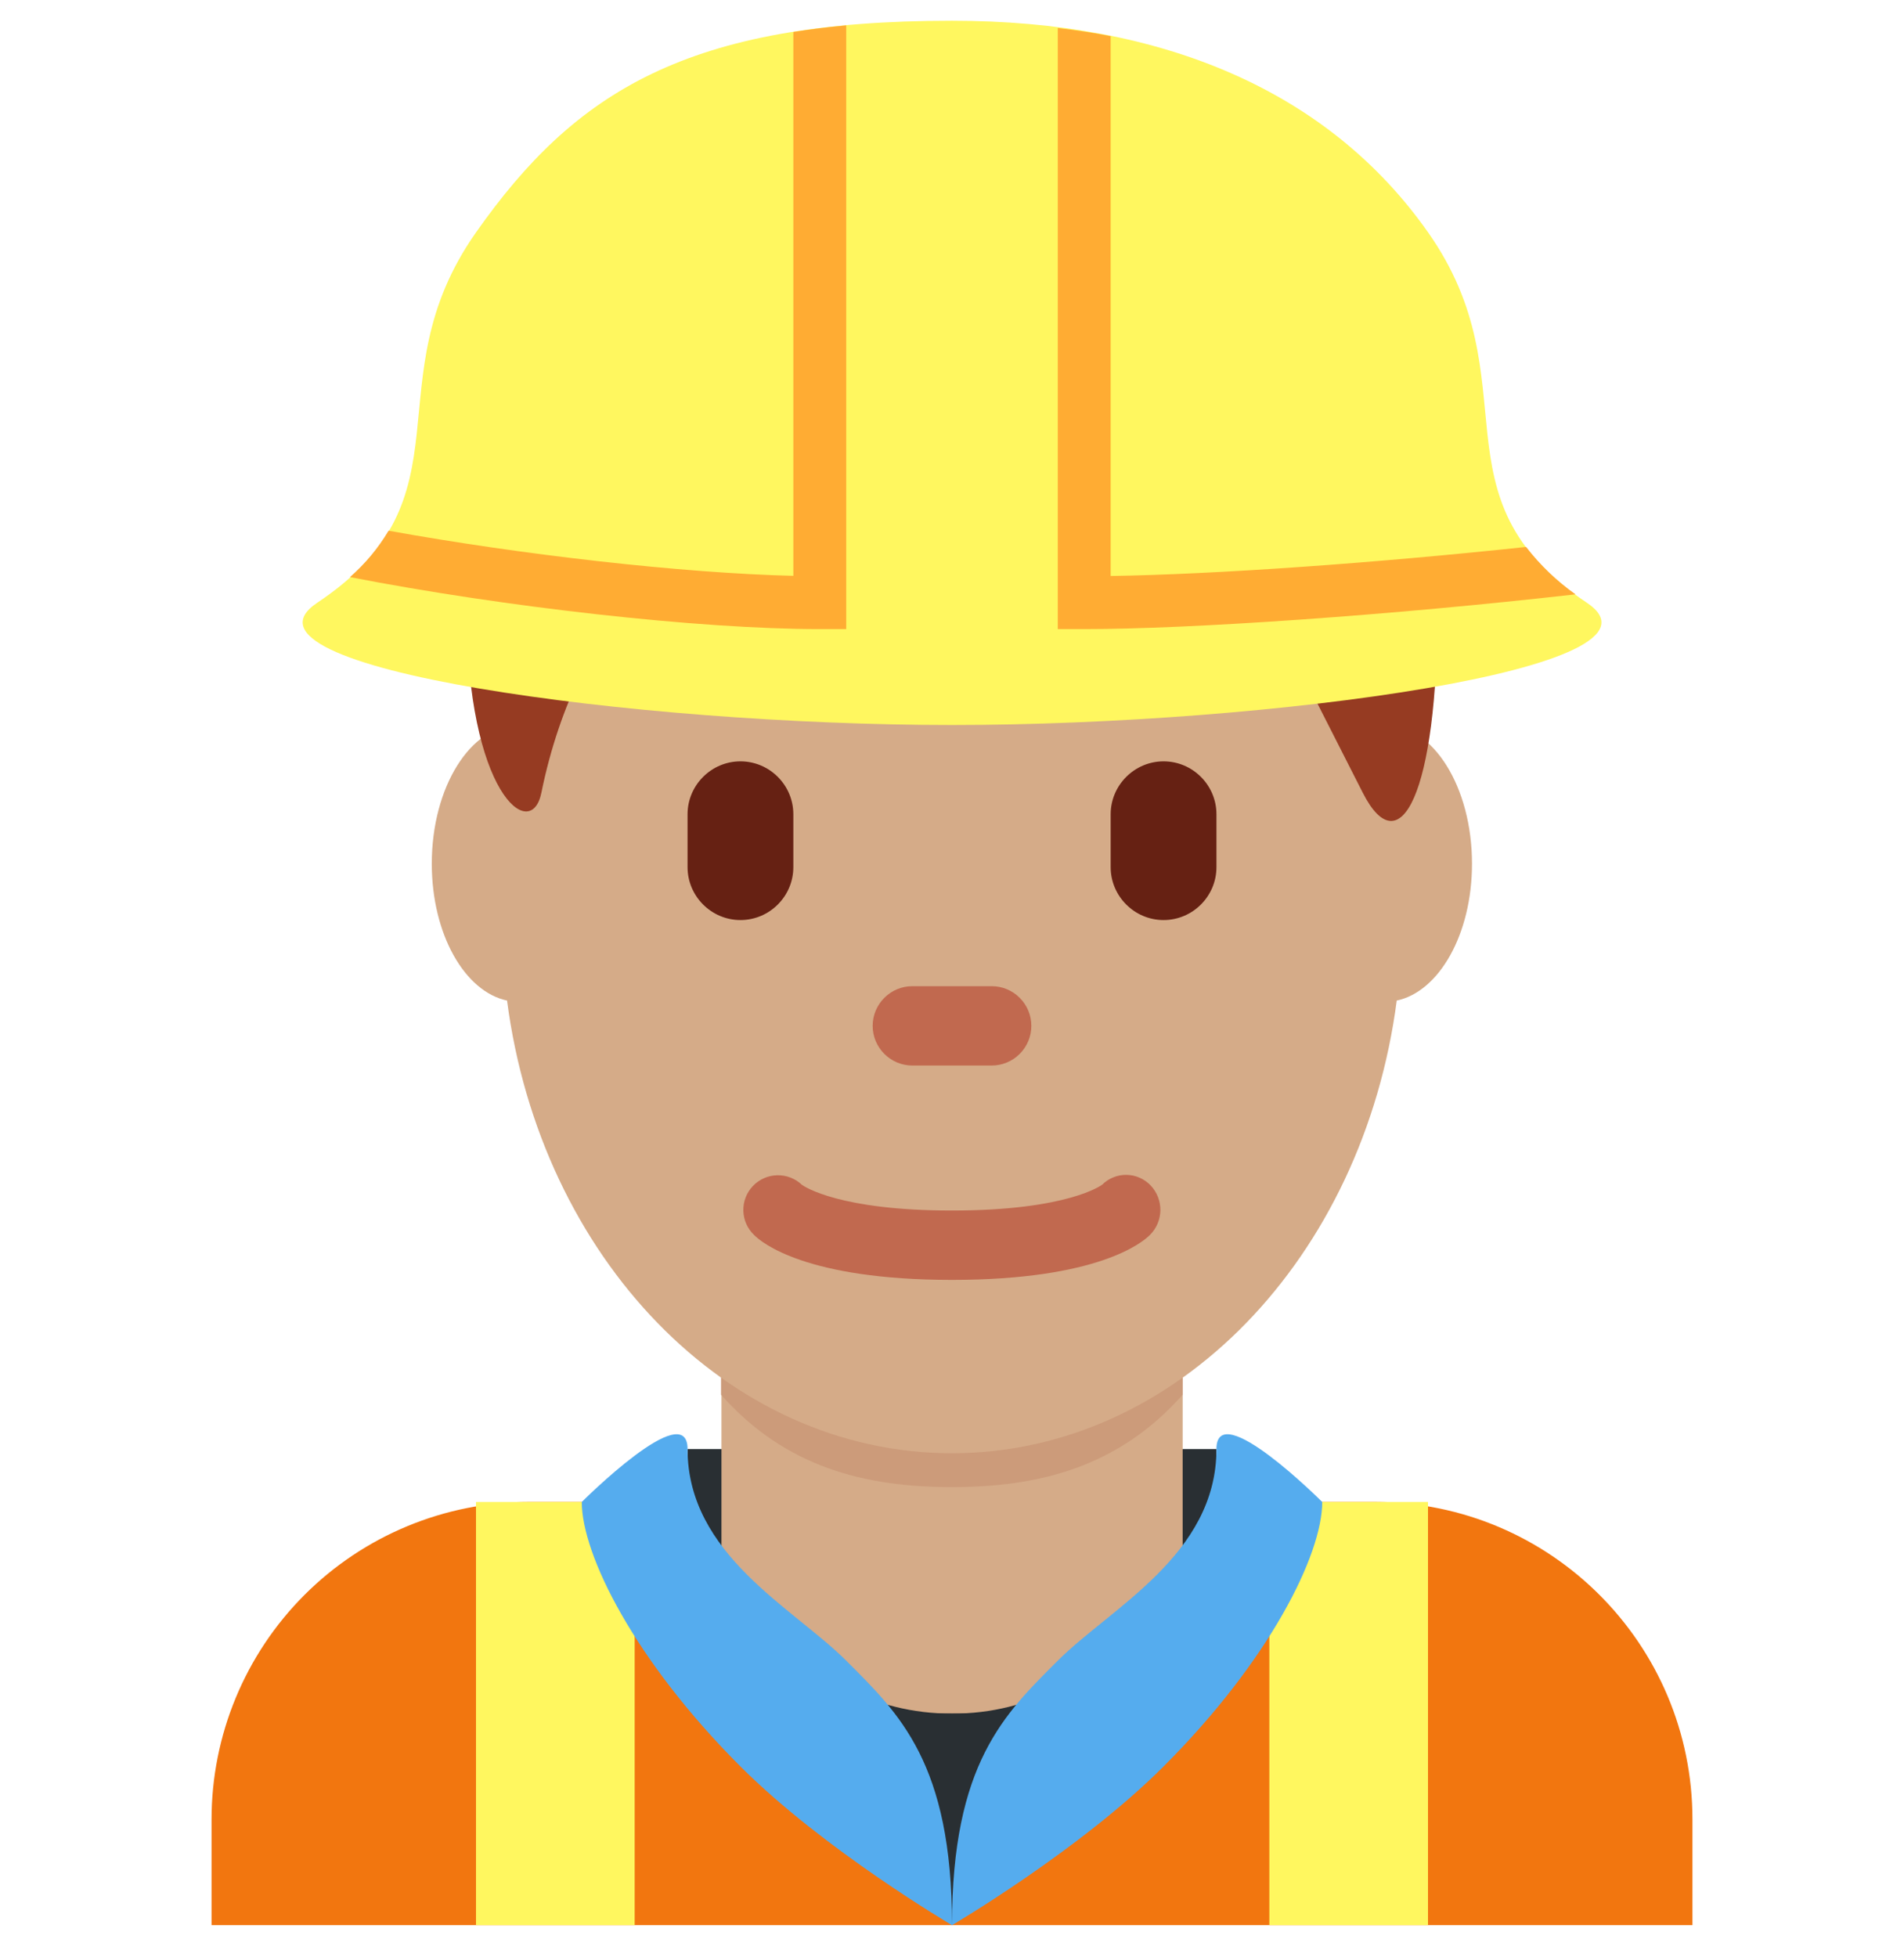
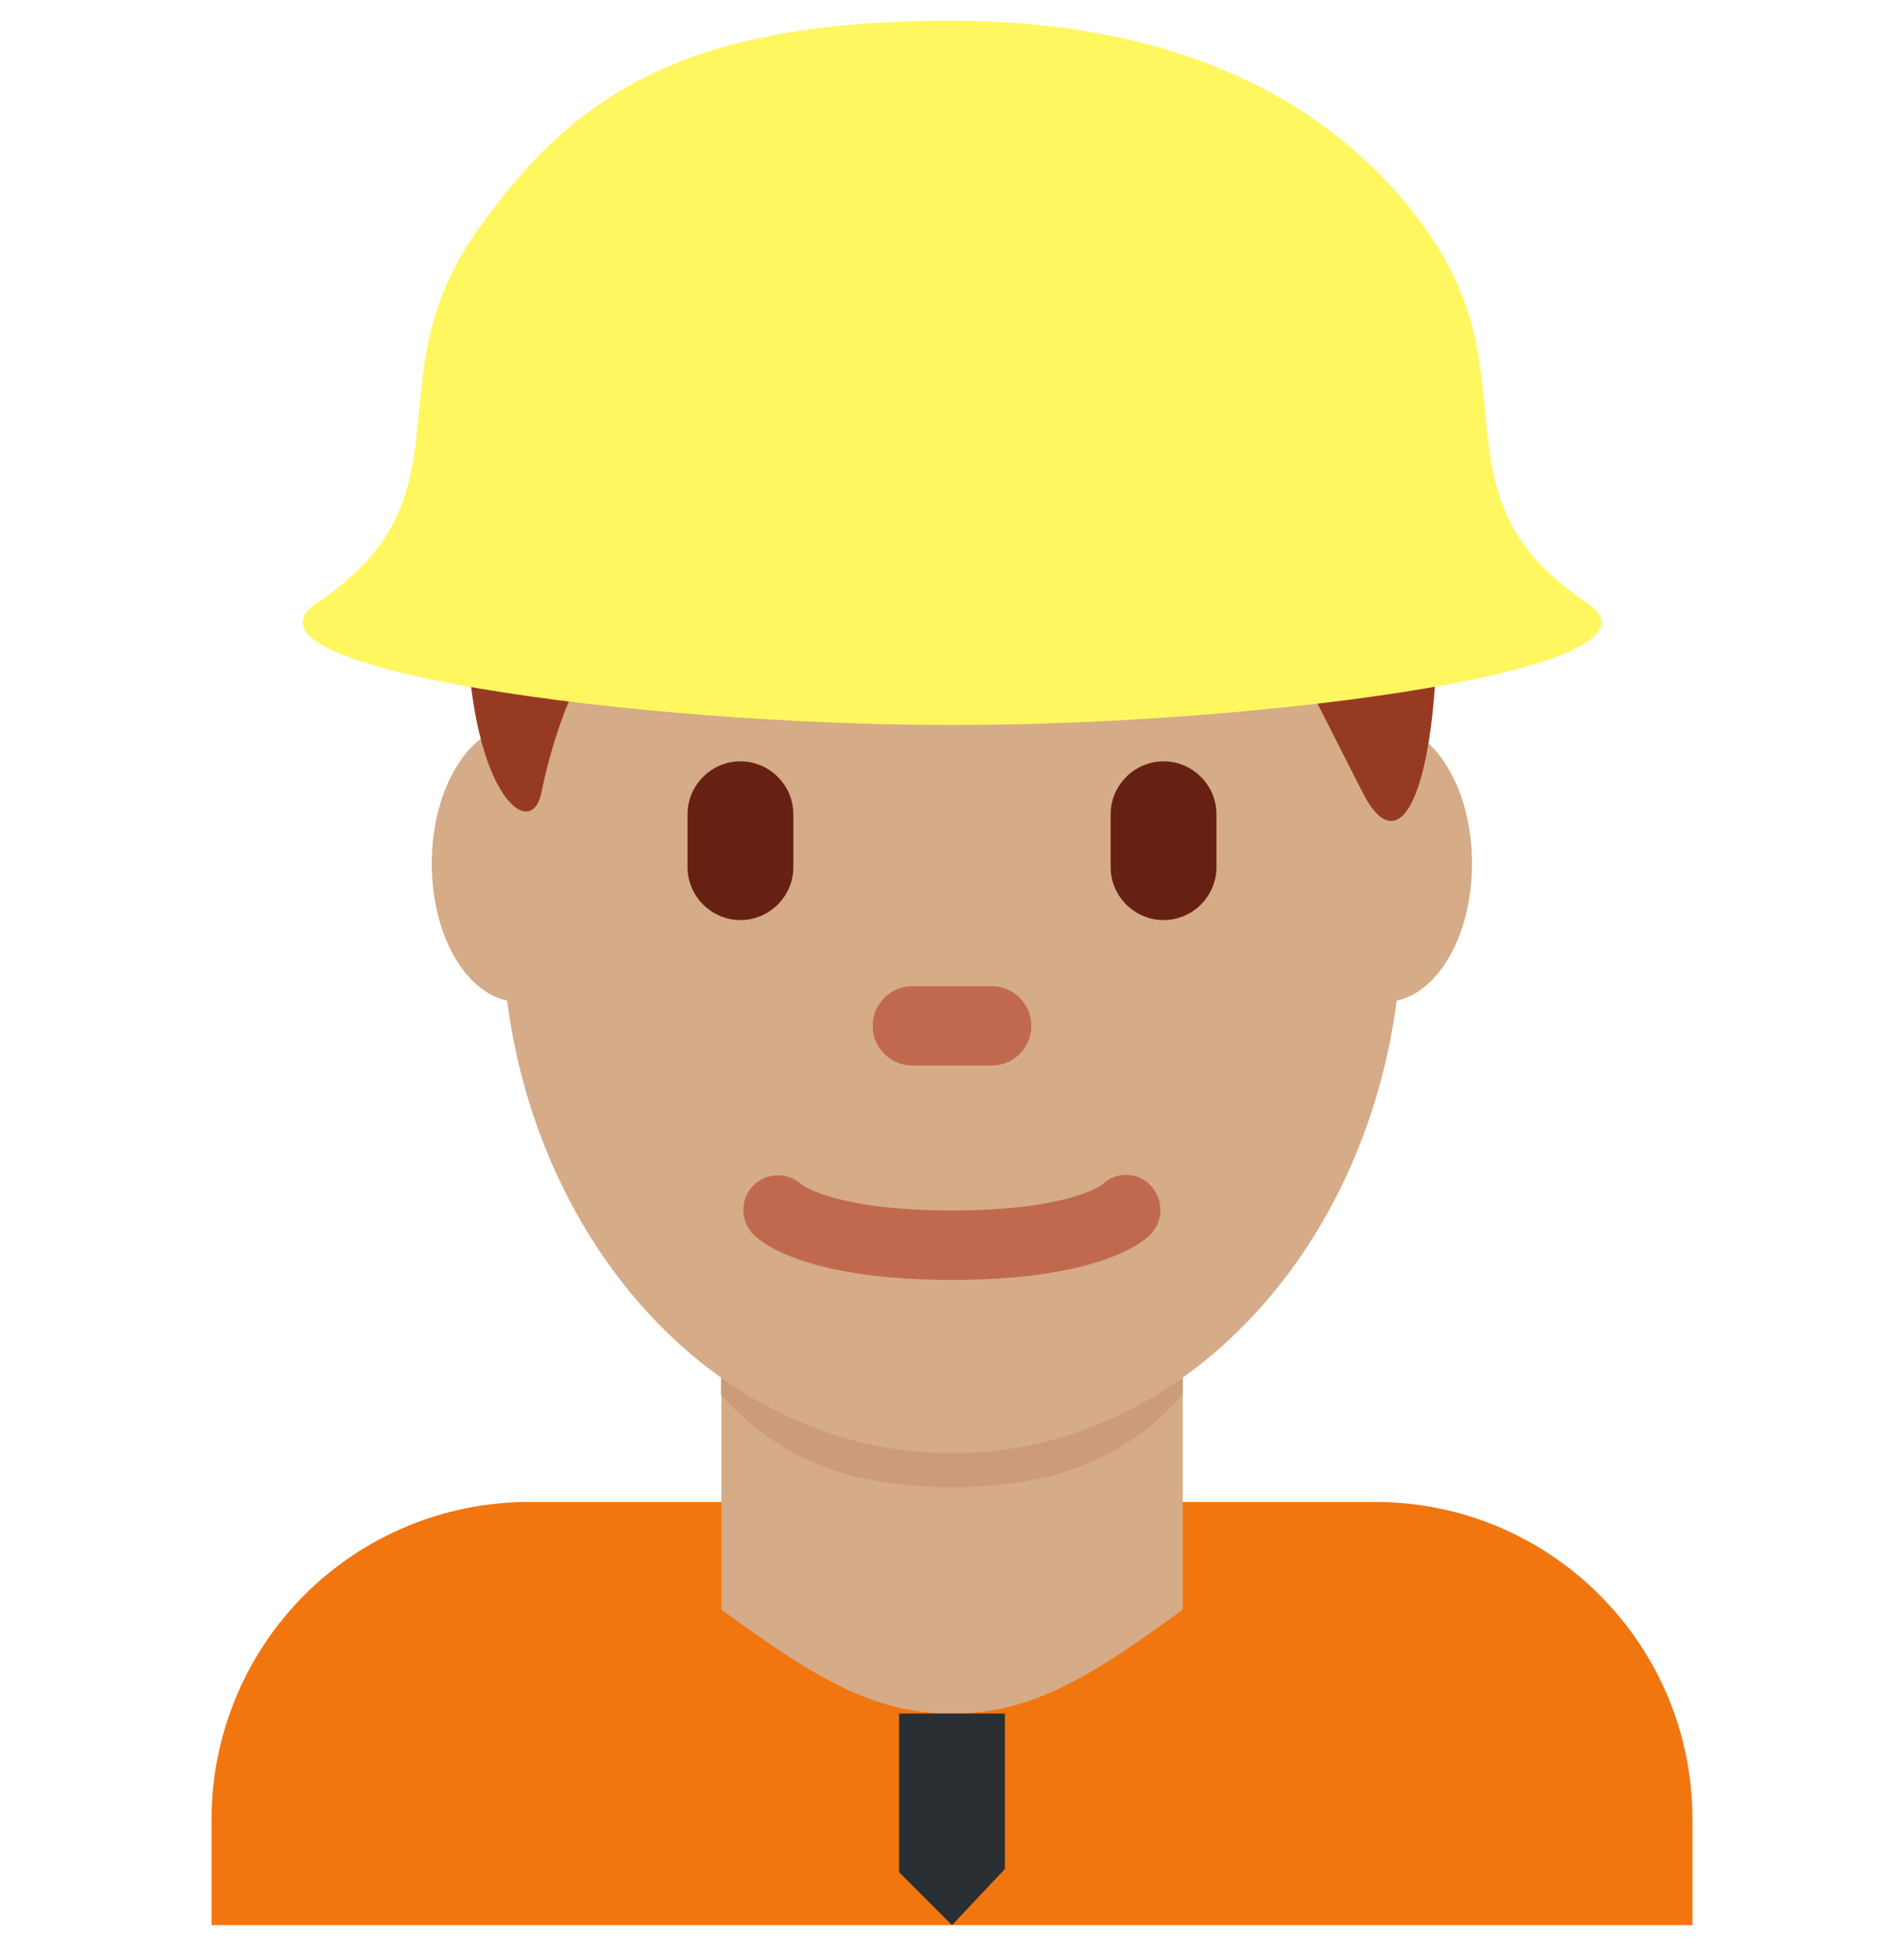
<svg xmlns="http://www.w3.org/2000/svg" width="36" height="37" viewBox="0 0 36 37" fill="none">
  <g clip-path="url(#clip0_4301_36626)">
    <path d="M32 36.392V34.392C32 31.078 29.315 28.392 26 28.392H10C8.409 28.392 6.883 29.024 5.757 30.149C4.632 31.275 4 32.801 4 34.392V36.392H32Z" fill="#F2760F" />
-     <path d="M13 27.392H23V31.392H13V27.392Z" fill="#292F33" />
-     <path d="M14 27.392H22C22 27.392 20.982 34.392 18 34.392C15.018 34.392 14 27.392 14 27.392Z" fill="#292F33" />
    <path d="M13.642 30.43C15.387 31.698 16.491 32.393 18.002 32.393C19.513 32.393 20.617 31.697 22.361 30.43V24.681H13.641V30.43H13.642Z" fill="#D5AB88" />
    <path d="M13.634 26.365C14.85 27.739 16.358 28.111 17.998 28.111C19.637 28.111 21.144 27.738 22.361 26.365V22.874H13.633V26.365H13.634Z" fill="#CC9B7A" />
    <path d="M27.832 16.327C27.832 14.879 27.098 13.704 26.193 13.704C26.111 13.704 26.032 13.724 25.953 13.743C24.728 9.938 21.633 7.231 17.998 7.231C14.363 7.231 11.269 9.938 10.043 13.743C9.964 13.724 9.885 13.704 9.803 13.704C8.898 13.704 8.164 14.879 8.164 16.327C8.164 17.657 8.785 18.744 9.587 18.914C10.221 23.759 13.74 27.471 17.998 27.471C22.256 27.471 25.775 23.759 26.409 18.914C27.211 18.744 27.832 17.657 27.832 16.327Z" fill="#D5AB88" />
    <path d="M17.999 24.194C15.245 24.194 14.399 23.489 14.259 23.346C14.133 23.227 14.059 23.062 14.055 22.888C14.05 22.714 14.115 22.546 14.235 22.42C14.354 22.294 14.519 22.221 14.693 22.216C14.866 22.212 15.035 22.276 15.161 22.396C15.212 22.433 15.882 22.883 17.999 22.883C20.2 22.883 20.835 22.398 20.841 22.393C20.901 22.333 20.973 22.286 21.052 22.255C21.131 22.223 21.216 22.207 21.301 22.209C21.386 22.21 21.47 22.228 21.548 22.263C21.626 22.297 21.696 22.346 21.755 22.408C21.876 22.535 21.942 22.704 21.94 22.88C21.937 23.055 21.866 23.223 21.741 23.346C21.599 23.489 20.753 24.194 17.999 24.194Z" fill="#C1694F" />
    <path d="M18.001 3.872C23.649 3.872 27.179 8.04 27.179 11.513C27.179 14.986 26.474 16.376 25.767 14.986L24.355 12.208C24.355 12.208 20.121 12.208 18.709 10.818C18.709 10.818 20.826 14.986 16.59 10.818C16.59 10.818 17.297 13.597 13.06 10.124C13.06 10.124 10.942 11.513 10.236 14.986C10.04 15.95 8.824 14.986 8.824 11.513C8.823 8.04 11.647 3.872 18.001 3.872Z" fill="#963B22" />
    <path d="M14 17.392C13.45 17.392 13 16.942 13 16.392V15.392C13 14.842 13.45 14.392 14 14.392C14.551 14.392 15 14.842 15 15.392V16.392C15 16.942 14.551 17.392 14 17.392ZM22 17.392C21.451 17.392 21 16.942 21 16.392V15.392C21 14.842 21.451 14.392 22 14.392C22.551 14.392 23 14.842 23 15.392V16.392C23 16.942 22.551 17.392 22 17.392Z" fill="#662113" />
    <path d="M18.75 20.142H17.25C16.838 20.142 16.5 19.805 16.5 19.392C16.5 18.979 16.838 18.642 17.25 18.642H18.75C18.949 18.642 19.14 18.721 19.28 18.862C19.421 19.002 19.5 19.193 19.5 19.392C19.5 19.591 19.421 19.782 19.28 19.922C19.14 20.063 18.949 20.142 18.75 20.142Z" fill="#C1694F" />
    <path d="M19 35.33L18 36.391L17 35.391V32.391H19V35.33Z" fill="#292F33" />
-     <path d="M9 28.392H12V36.392H9V28.392ZM24 28.392H27V36.392H24V28.392Z" fill="#FFF75F" />
-     <path d="M11 28.392C11 29.392 12 31.392 14 33.392C15.582 34.973 18 36.392 18 36.392C18 33.329 17 32.392 16 31.392C15 30.392 13 29.392 13 27.392C13 26.392 11 28.392 11 28.392ZM25 28.392C25 29.392 24 31.392 22 33.392C20.42 34.973 18 36.392 18 36.392C18 33.329 19 32.392 20 31.392C21 30.392 23 29.392 23 27.392C23 26.392 25 28.392 25 28.392Z" fill="#55ACEE" />
    <path d="M30.001 11.392C27.001 9.392 28.993 7.223 27.001 4.392C25.128 1.729 22.001 0.392 17.999 0.392C13.001 0.392 10.875 1.729 9.001 4.392C7.009 7.223 9.001 9.392 6.001 11.392C4.14 12.632 12.001 13.705 18.001 13.705C24.001 13.705 31.862 12.632 30.001 11.392Z" fill="#FFF75F" />
-     <path d="M16 11.892V0.48C15.65 0.512 15.317 0.554 15 0.604V10.885C12.91 10.835 9.876 10.489 7.347 10.032C7.151 10.361 6.905 10.657 6.617 10.909C9.527 11.475 13.213 11.892 15.5 11.892H16ZM28.855 10.339C26.002 10.643 23.016 10.856 21 10.888V0.684C20.677 0.618 20.34 0.572 20 0.529V11.892H20.5C22.518 11.892 26.296 11.631 29.789 11.235C29.435 10.984 29.12 10.682 28.855 10.339Z" fill="#FFAC33" />
  </g>
  <defs>
    <clipPath id="clip0_4301_36626">
      <rect width="36" height="36" fill="white" transform="translate(0 0.392)" />
    </clipPath>
  </defs>
</svg>